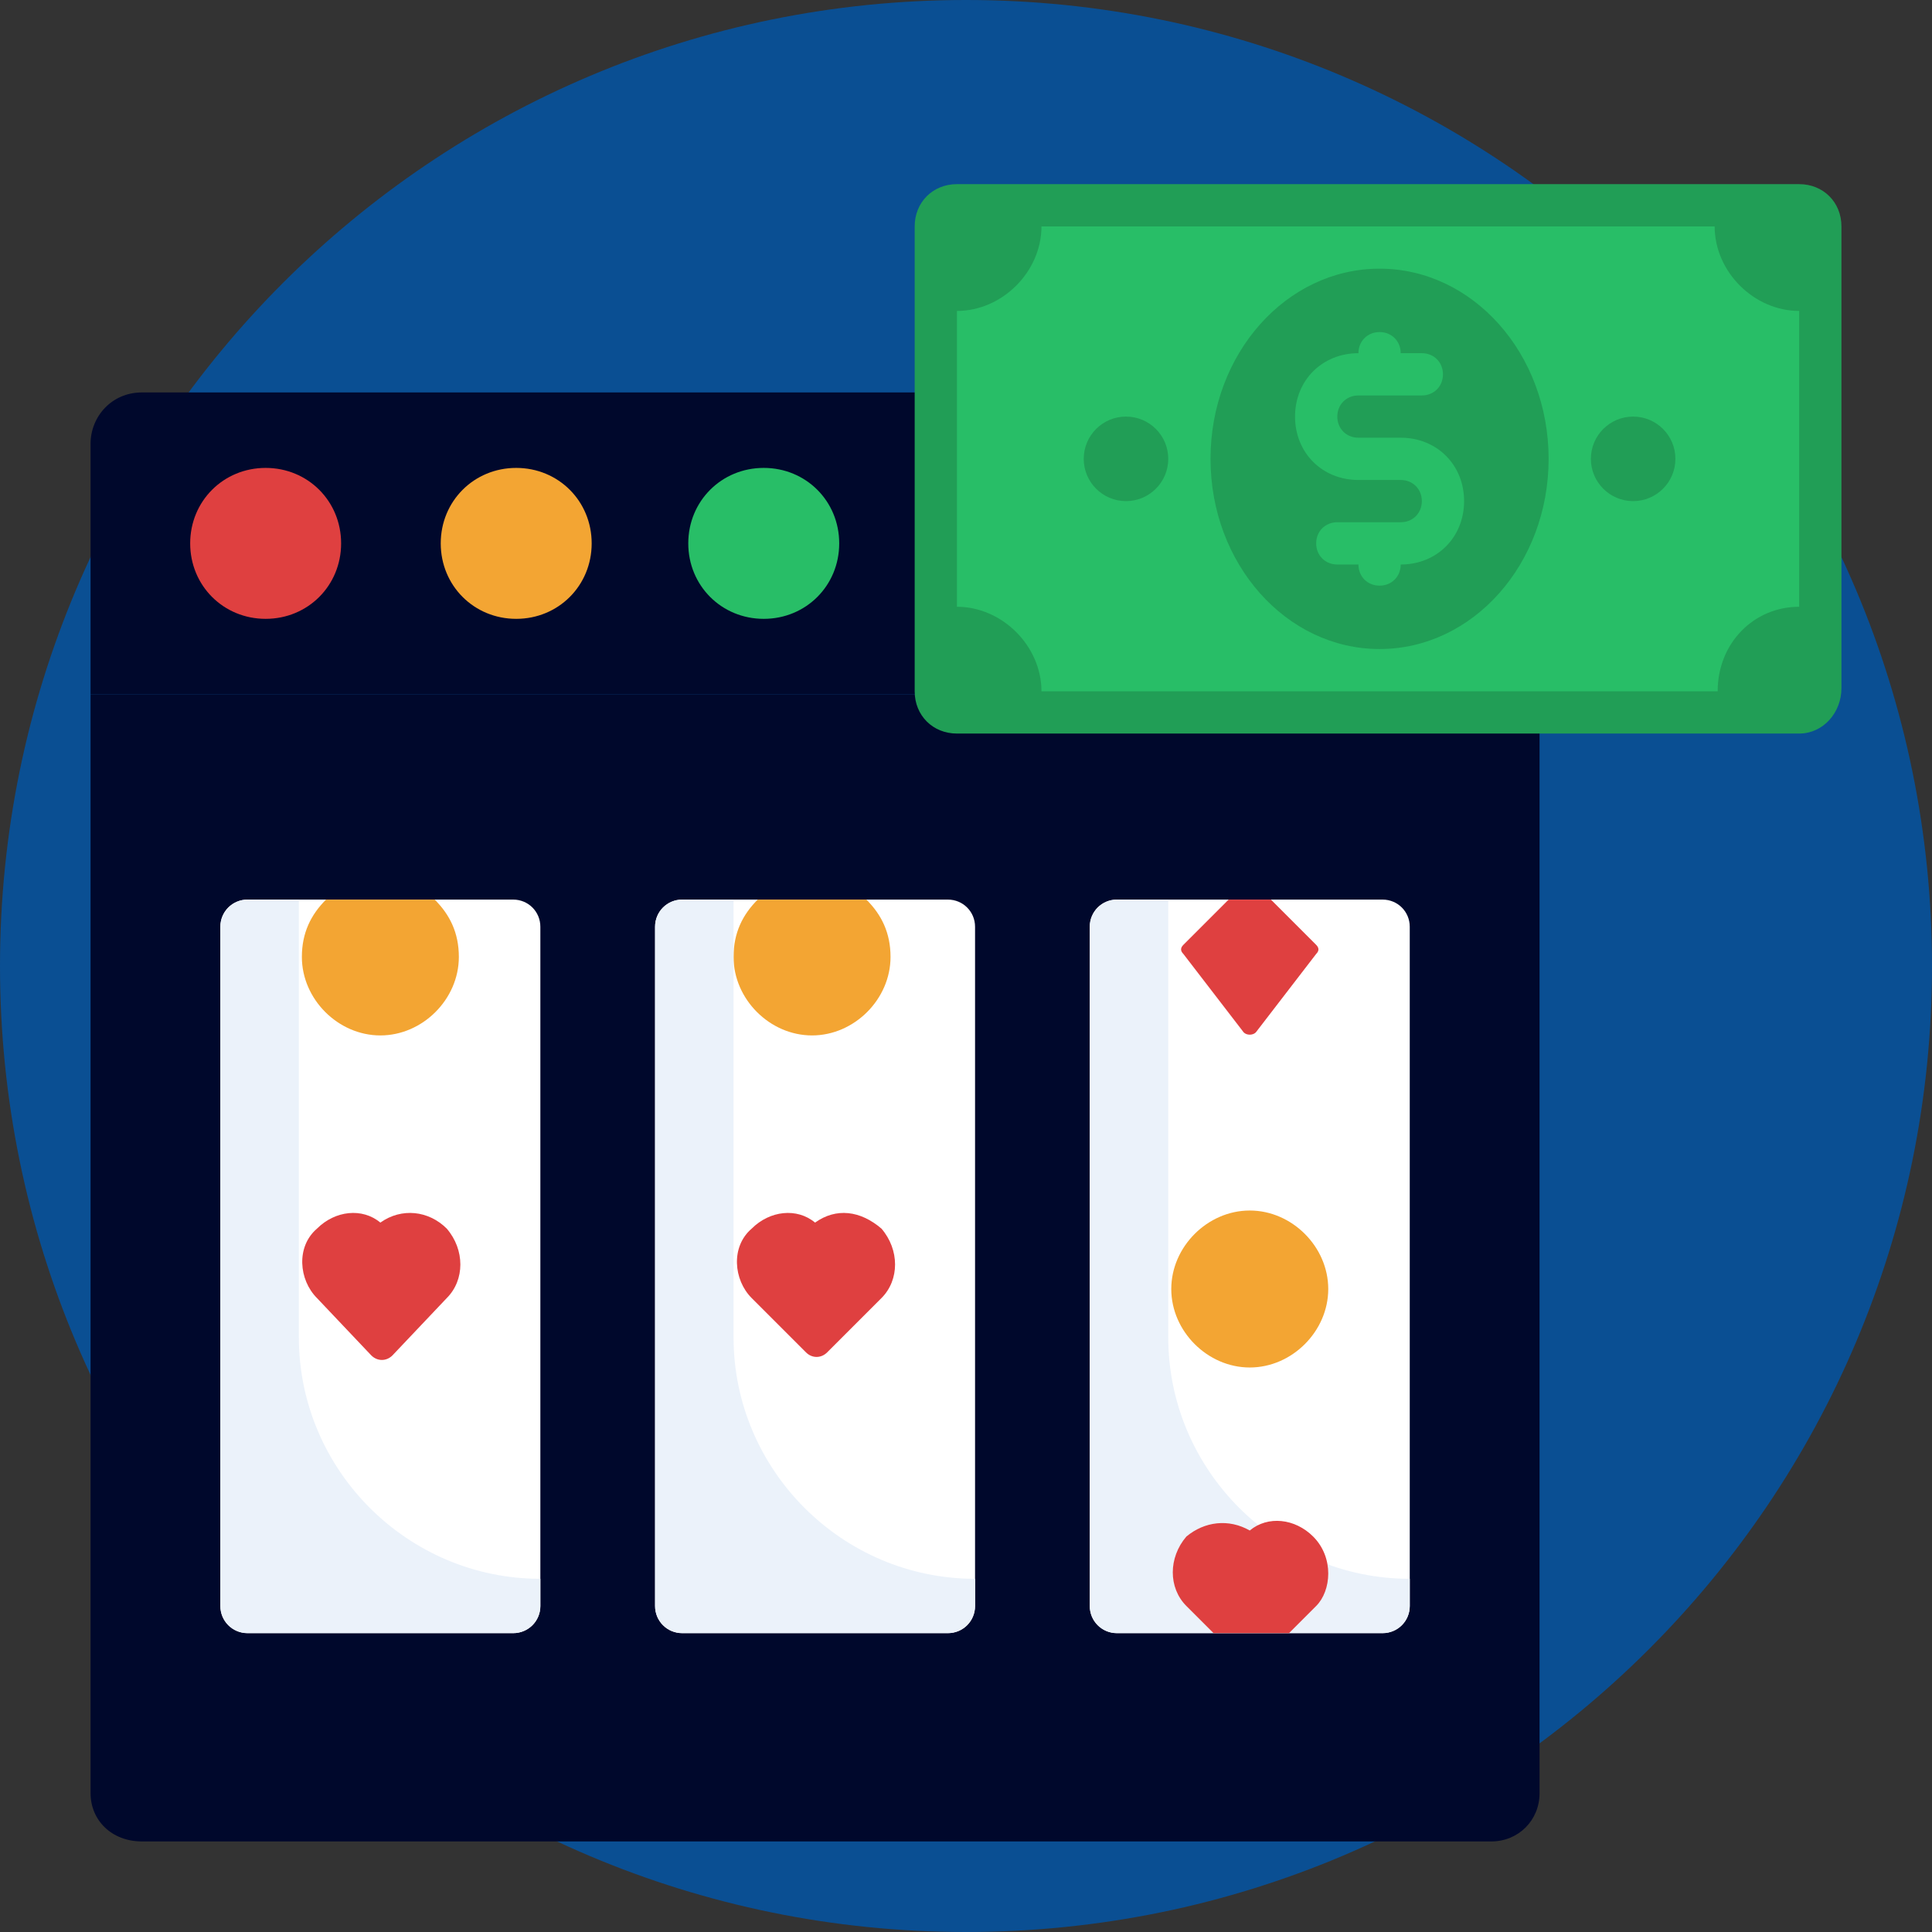
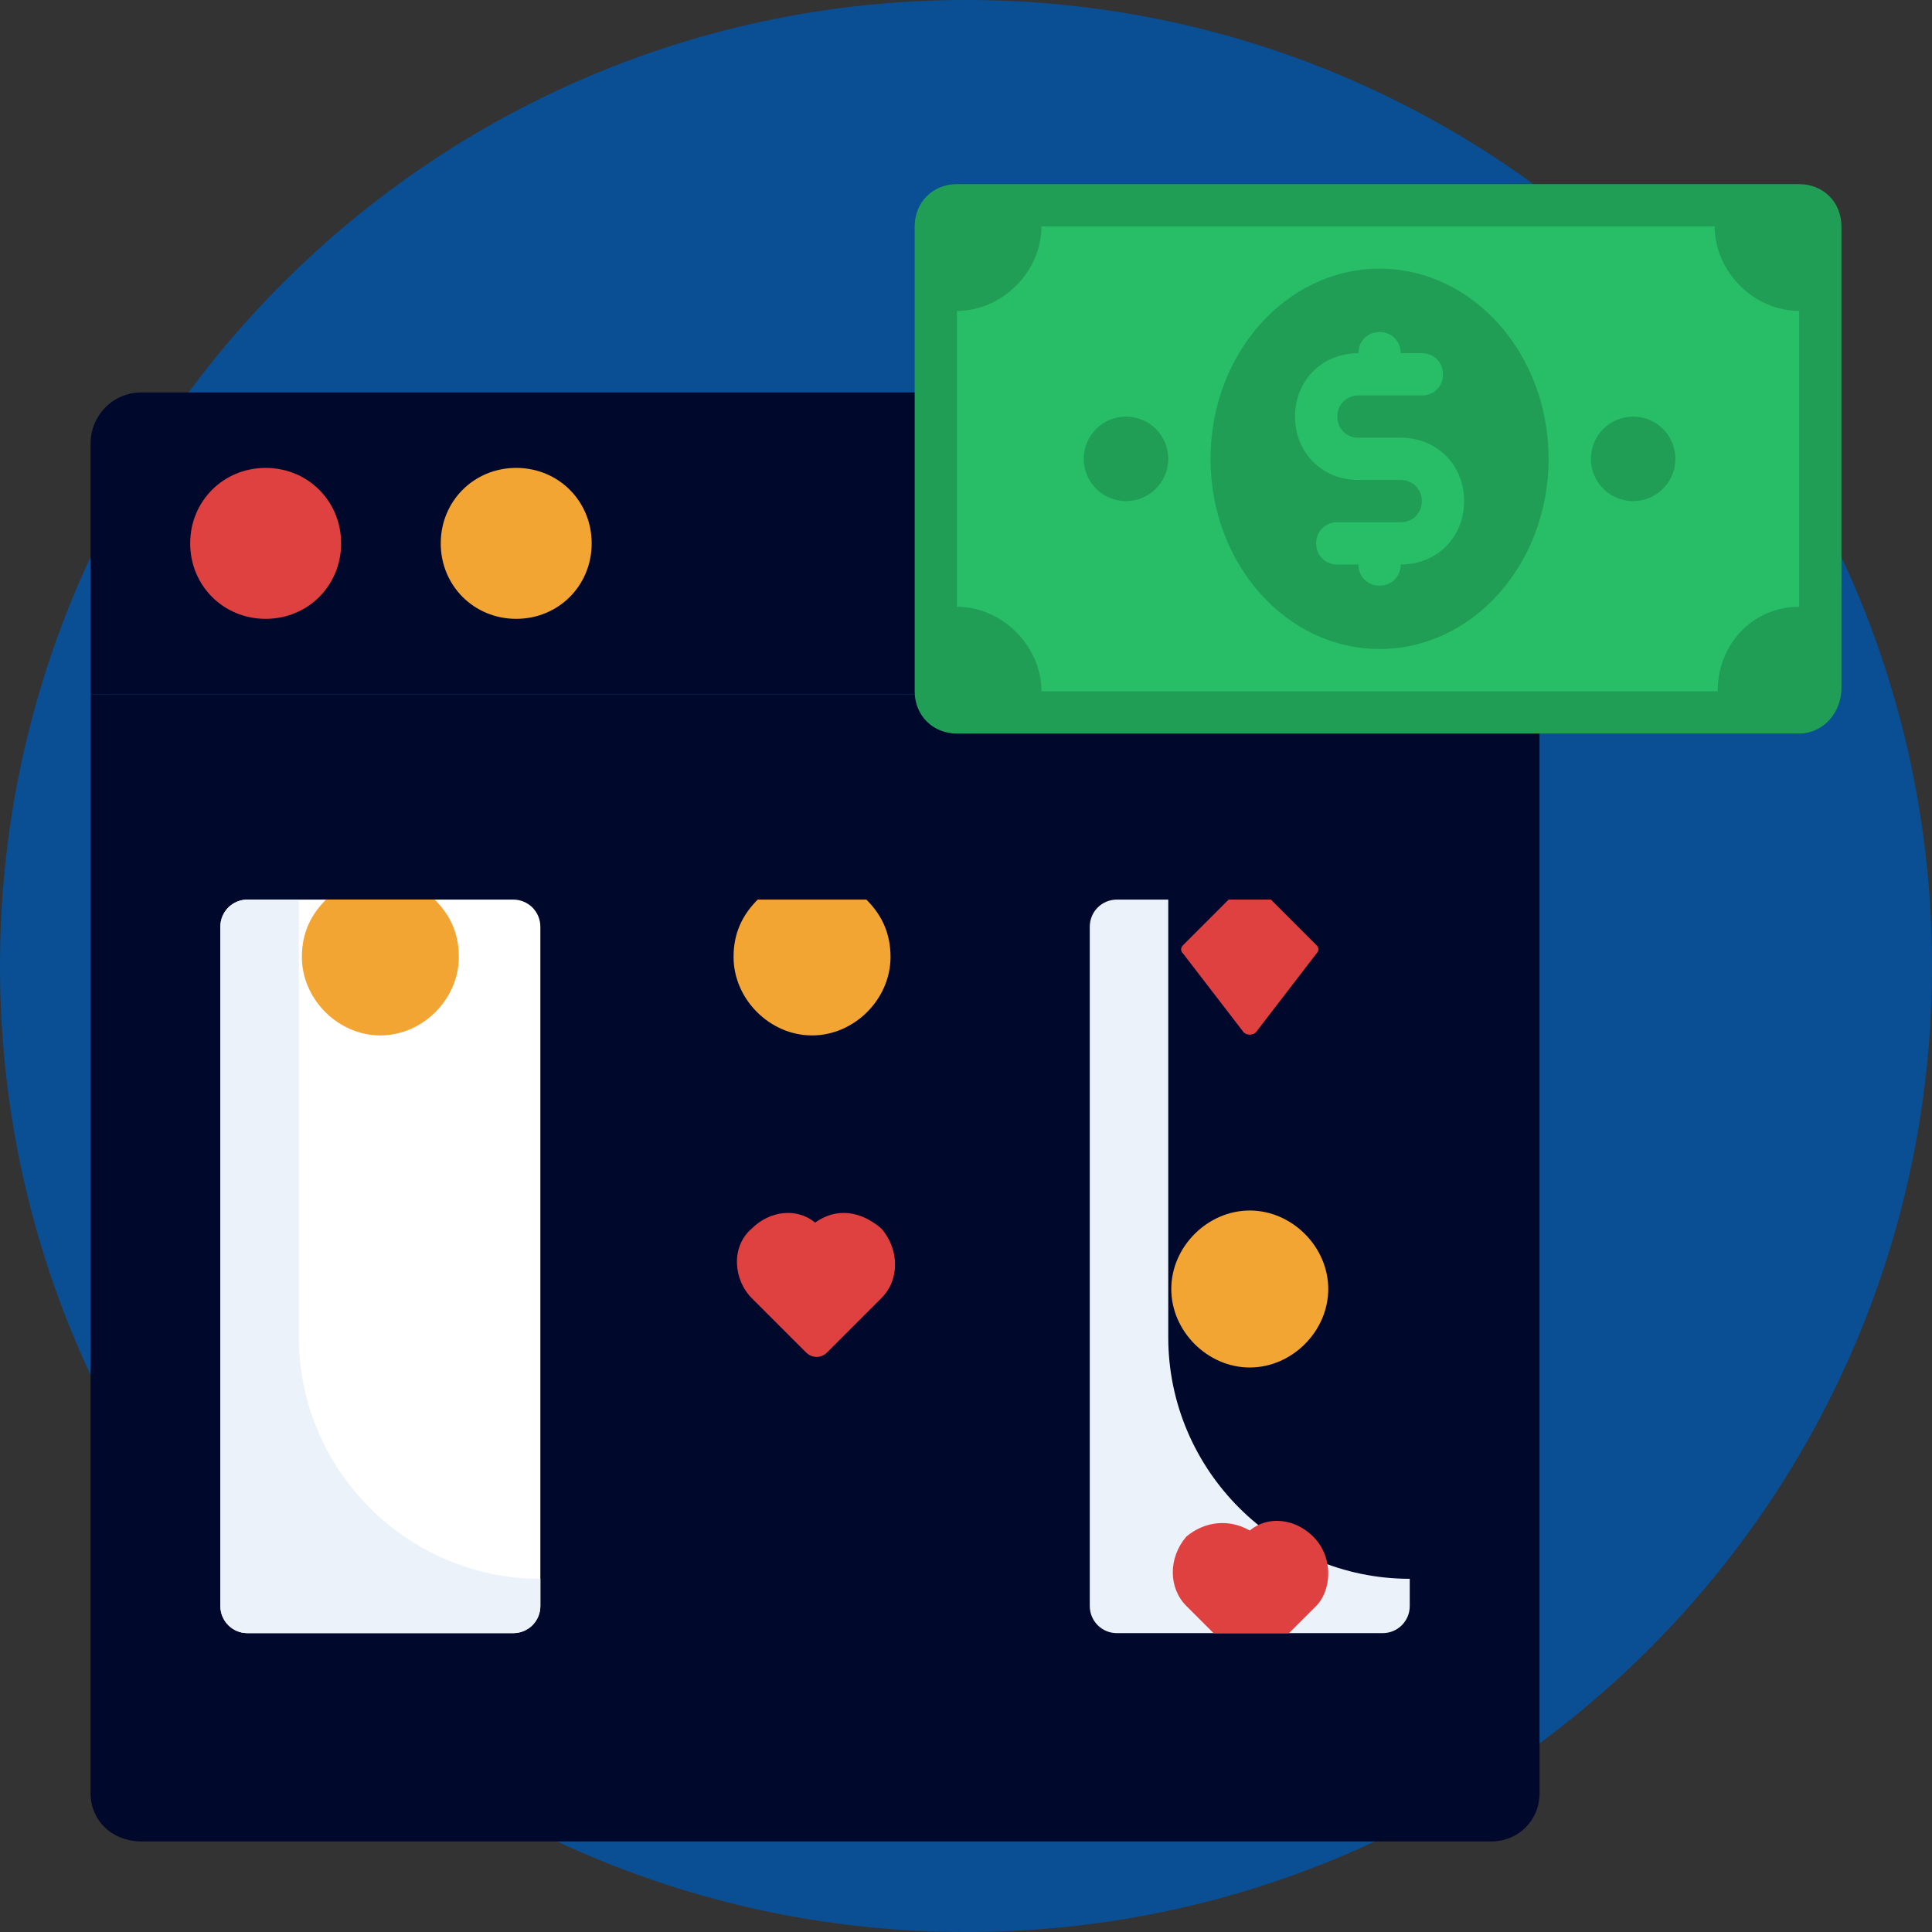
<svg xmlns="http://www.w3.org/2000/svg" width="64" height="64" viewBox="0 0 64 64" fill="none">
  <rect x="0" y="0" width="64" height="64" fill="#333333" stroke="none" />
  <g clip-path="url(#clip0_827_8063)">
    <path d="M32 64C49.673 64 64 49.673 64 32C64 14.327 49.673 0 32 0C14.327 0 0 14.327 0 32C0 49.673 14.327 64 32 64Z" fill="#0A4F93" />
    <path d="M49.4 61H4.7C3.7 61 3 60.3 3 59.4V23H51V59.4C51 60.3 50.3 61 49.4 61Z" fill="#00082C" />
    <path d="M51 23H3V14.7C3 13.8 3.7 13 4.7 13H49.4C50.3 13 51.1 13.7 51.1 14.7V23H51Z" fill="#00082C" />
    <path d="M11.3 18C11.3 16.6 10.2 15.5 8.8 15.5C7.4 15.5 6.3 16.6 6.3 18C6.3 19.4 7.4 20.5 8.8 20.5C10.2 20.5 11.3 19.4 11.3 18Z" fill="#DF4040" />
    <path d="M19.6 18C19.6 16.6 18.5 15.5 17.1 15.5C15.7 15.5 14.6 16.6 14.6 18C14.6 19.4 15.7 20.5 17.1 20.5C18.5 20.5 19.6 19.4 19.6 18Z" fill="#F3A533" />
-     <path d="M27.8 18C27.8 16.6 26.7 15.5 25.3 15.5C23.9 15.5 22.8 16.6 22.8 18C22.8 19.4 23.9 20.5 25.3 20.5C26.7 20.5 27.8 19.4 27.8 18Z" fill="#28BE67" />
    <path d="M59.6 24.3H31.7C30.9 24.3 30.3 23.7 30.3 22.9V7.5C30.3 6.7 30.9 6.1 31.7 6.1H59.6C60.4 6.1 61 6.7 61 7.5V22.8C61 23.6 60.4 24.3 59.6 24.3Z" fill="#219E56" />
    <path d="M56.9 22.9H34.5C34.5 21.4 33.2 20.1 31.7 20.1V10.3C33.2 10.3 34.5 9 34.5 7.5H56.8C56.8 9 58.1 10.3 59.6 10.3V20.1C58.1 20.1 56.9 21.3 56.9 22.9Z" fill="#28BE67" />
    <path d="M45.7 21.5C48.793 21.5 51.3 18.679 51.3 15.2C51.3 11.72 48.793 8.9 45.7 8.9C42.607 8.9 40.1 11.72 40.1 15.2C40.1 18.679 42.607 21.5 45.7 21.5Z" fill="#219E56" />
    <path d="M37.3 16.6C38.073 16.6 38.7 15.973 38.7 15.2C38.7 14.427 38.073 13.8 37.3 13.8C36.527 13.8 35.9 14.427 35.9 15.2C35.9 15.973 36.527 16.6 37.3 16.6Z" fill="#219E56" />
    <path d="M54.1 16.6C54.873 16.6 55.5 15.973 55.5 15.2C55.5 14.427 54.873 13.8 54.1 13.8C53.327 13.8 52.7 14.427 52.7 15.2C52.7 15.973 53.327 16.6 54.1 16.6Z" fill="#219E56" />
    <path d="M46.4 14.5H45C44.6 14.5 44.3 14.2 44.3 13.8C44.3 13.4 44.6 13.1 45 13.1H47.1C47.5 13.1 47.8 12.8 47.8 12.4C47.8 12 47.5 11.7 47.1 11.7H46.4C46.4 11.3 46.1 11 45.7 11C45.3 11 45 11.3 45 11.7C43.8 11.7 42.9 12.6 42.9 13.8C42.9 15 43.8 15.9 45 15.9H46.4C46.8 15.9 47.1 16.2 47.1 16.6C47.1 17 46.8 17.3 46.4 17.3H44.3C43.9 17.3 43.6 17.6 43.6 18C43.6 18.4 43.9 18.7 44.3 18.7H45C45 19.1 45.3 19.4 45.7 19.4C46.1 19.4 46.4 19.1 46.4 18.7C47.6 18.7 48.5 17.8 48.5 16.6C48.5 15.4 47.6 14.5 46.4 14.5Z" fill="#28BE67" />
-     <path d="M32.3 30.7V53.2C32.3 53.7 31.9 54.1 31.4 54.1H22.6C22.1 54.1 21.7 53.7 21.7 53.2V30.7C21.7 30.2 22.1 29.8 22.6 29.8H31.4C31.9 29.8 32.3 30.2 32.3 30.7Z" fill="white" />
    <path d="M28.7 29.8C29.2 30.3 29.5 30.9 29.5 31.7C29.5 33.1 28.3 34.3 26.9 34.3C25.5 34.3 24.3 33.1 24.3 31.7C24.3 30.9 24.6 30.3 25.1 29.8H28.7Z" fill="#F3A533" />
    <path d="M17.9 30.7V53.2C17.9 53.7 17.5 54.1 17 54.1H8.2C7.7 54.1 7.3 53.7 7.3 53.2V30.7C7.3 30.2 7.7 29.8 8.2 29.8H17C17.5 29.8 17.9 30.2 17.9 30.7Z" fill="white" />
    <path d="M14.4 29.8C14.9 30.3 15.2 30.9 15.2 31.7C15.2 33.1 14 34.3 12.6 34.3C11.2 34.3 10 33.1 10 31.7C10 30.9 10.3 30.3 10.8 29.8H14.4Z" fill="#F3A533" />
-     <path d="M46.7 30.7V53.2C46.7 53.7 46.3 54.1 45.8 54.1H37C36.5 54.1 36.1 53.7 36.1 53.2V30.7C36.1 30.2 36.5 29.8 37 29.8H45.8C46.3 29.8 46.7 30.2 46.7 30.7Z" fill="white" />
    <path d="M17.9 52.3C13.5 52.3 9.9 48.7 9.9 44.3V29.8H8.2C7.7 29.8 7.3 30.2 7.3 30.7V53.2C7.3 53.7 7.7 54.1 8.2 54.1H17C17.5 54.1 17.9 53.7 17.9 53.2V52.3Z" fill="#EBF2FA" />
-     <path d="M32.3 52.3C27.9 52.3 24.3 48.7 24.3 44.3V29.8H22.6C22.1 29.8 21.7 30.2 21.7 30.7V53.2C21.7 53.7 22.1 54.1 22.6 54.1H31.4C31.9 54.1 32.3 53.7 32.3 53.2V52.3Z" fill="#EBF2FA" />
    <path d="M46.7 52.3C42.3 52.3 38.7 48.7 38.7 44.3V29.8H37C36.5 29.8 36.1 30.2 36.1 30.7V53.2C36.1 53.7 36.5 54.1 37 54.1H45.8C46.3 54.1 46.7 53.7 46.7 53.2V52.3Z" fill="#EBF2FA" />
    <path d="M41.6 34.2L43.6 31.6C43.7 31.5 43.7 31.4 43.6 31.3L42.1 29.8H40.7L39.2 31.3C39.1 31.4 39.1 31.5 39.2 31.6L41.2 34.2C41.3 34.3 41.5 34.3 41.6 34.2Z" fill="#DF4040" />
    <path d="M43.5 50.9C42.9 50.3 42 50.2 41.4 50.7C40.7 50.3 39.9 50.4 39.3 50.9C38.7 51.6 38.7 52.6 39.3 53.2L40.2 54.1H42.7L43.6 53.2C44.1 52.7 44.2 51.6 43.5 50.9C43.5 51 43.5 51 43.5 50.9Z" fill="#DF4040" />
    <path d="M29.2 40.7C29.8 41.4 29.8 42.4 29.2 43L27.4 44.8C27.2 45 26.9 45 26.7 44.8L24.9 43C24.3 42.4 24.2 41.3 24.9 40.7C25.5 40.1 26.4 40 27 40.5C27.7 40 28.5 40.1 29.2 40.7C29.2 40.7 29.1 40.7 29.2 40.7Z" fill="#DF4040" />
-     <path d="M14.8 40.7C15.4 41.4 15.4 42.4 14.8 43L13 44.9C12.8 45.1 12.5 45.1 12.3 44.9L10.5 43C9.9 42.4 9.8 41.3 10.5 40.7C11.1 40.1 12 40 12.6 40.5C13.3 40 14.2 40.1 14.8 40.7C14.8 40.7 14.7 40.7 14.8 40.7Z" fill="#DF4040" />
    <path d="M44 42.7C44 44.1 42.8 45.3 41.4 45.3C40 45.3 38.8 44.1 38.8 42.7C38.8 41.3 40 40.1 41.4 40.1C42.8 40.1 44 41.3 44 42.7Z" fill="#F3A533" />
  </g>
  <defs>
    <clipPath id="clip0_827_8063">
      <rect width="64" height="64" fill="white" />
    </clipPath>
  </defs>
</svg>